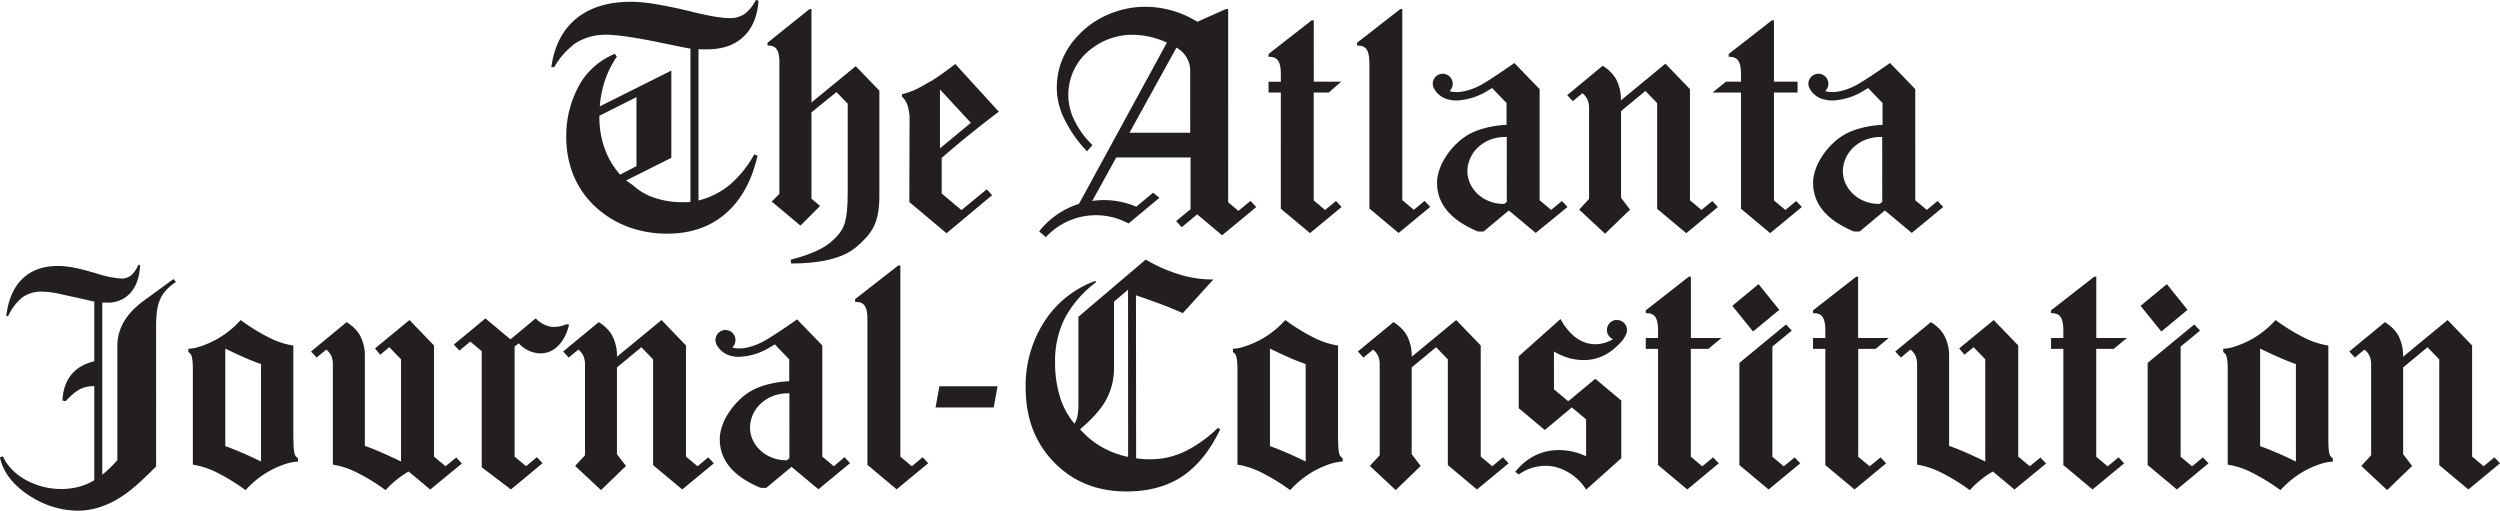
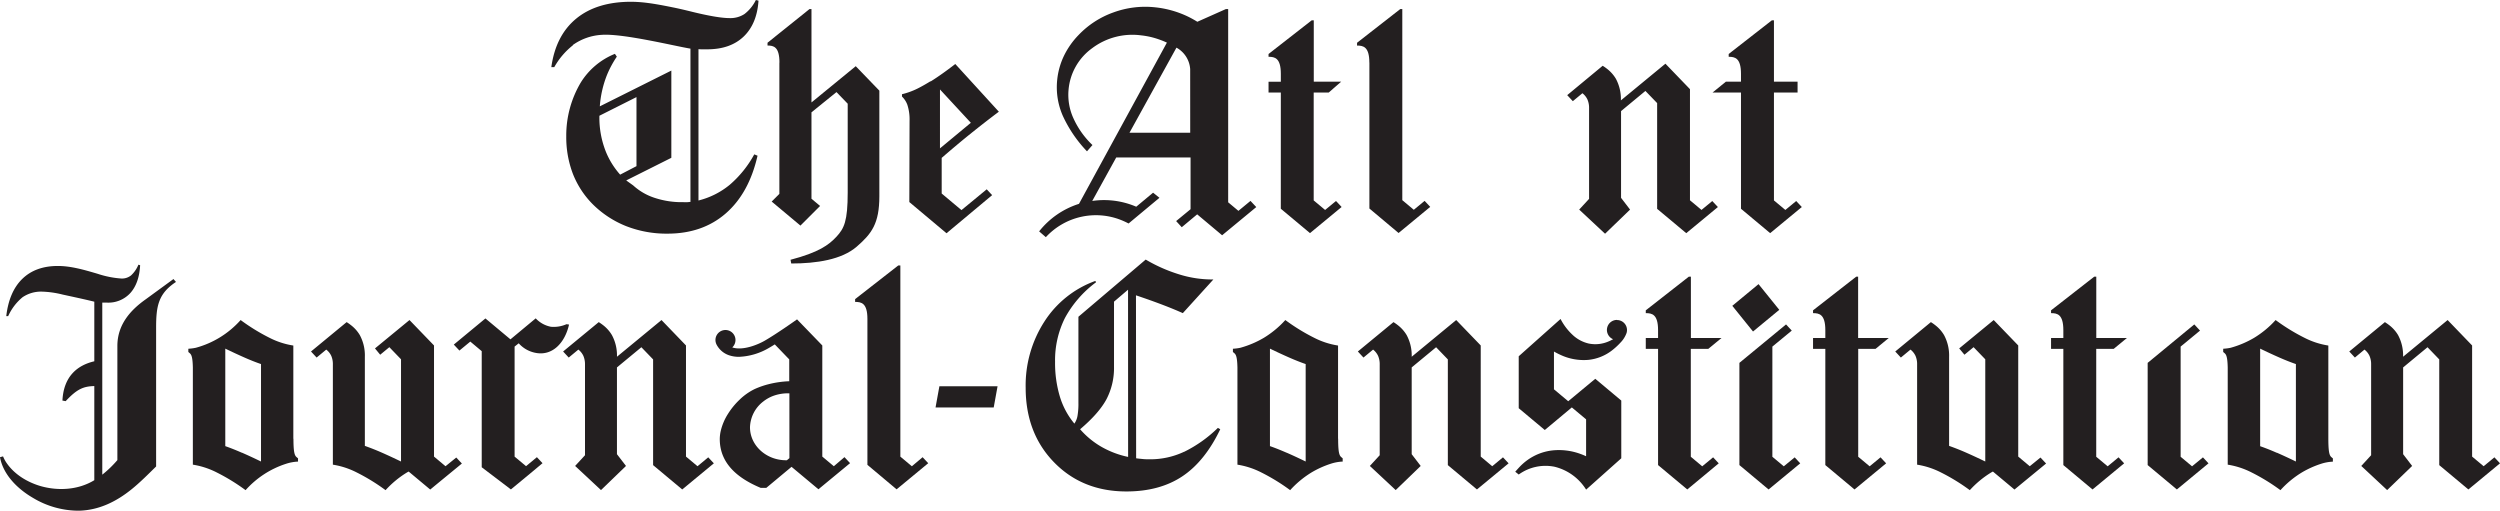
<svg xmlns="http://www.w3.org/2000/svg" xmlns:ns1="http://sodipodi.sourceforge.net/DTD/sodipodi-0.dtd" xmlns:ns2="http://www.inkscape.org/namespaces/inkscape" id="Layer_1" data-name="Layer 1" viewBox="0 0 400 81.712" version="1.1" ns1:docname="The Atlanta Journal-Constitution (2021-04-27; via Website).svg" width="400" height="81.712" ns2:version="1.0.2-2 (e86c870879, 2021-01-15)">
  <defs id="defs7">
    <style id="style2">.cls-1{fill:none;}.cls-2{clip-path:url(#clip-path);}.cls-3{fill:#231f20;}</style>
    <clipPath id="clip-path" transform="translate(-85.46 -82.4)">
      <rect class="cls-1" width="1062" height="342" id="rect4" x="0" y="0" />
    </clipPath>
  </defs>
  <title id="title9">AJC - Logo - Main</title>
-   <path class="cls-3" d="m 250.807,33.119 -0.898,-0.961 -1.724,1.423 -1.845,-1.544 V 14.258 l -4.04,-4.175 c -0.031,0 -3.192,2.272 -5.194,3.421 -1.104,0.638 -3.421,1.585 -5.082,1.095 l -0.09,-0.036 a 1.598,1.598 0 1 0 -2.694,-1.176 1.643,1.643 0 0 0 0.184,0.741 3.529,3.529 0 0 0 2.204,1.764 4.862,4.862 0 0 0 1.387,0.184 10.24,10.24 0 0 0 4.75,-1.405 c 0.305,-0.175 0.633,-0.373 0.97,-0.584 l 2.312,2.397 v 3.497 a 15.713,15.713 0 0 0 -3.201,0.449 13.405,13.405 0 0 0 -2.335,0.804 9.316,9.316 0 0 0 -2.388,1.675 11.488,11.488 0 0 0 -1.895,2.321 8.938,8.938 0 0 0 -1.136,2.658 6.025,6.025 0 0 0 -0.162,1.347 c 0,3.973 2.976,6.317 6.546,7.807 h 0.898 l 4.04,-3.367 4.301,3.592 z m -9.72,-0.831 -0.409,0.337 h -0.063 c -3.219,0.031 -5.836,-2.357 -5.836,-5.271 a 5.387,5.387 0 0 1 2.124,-4.13 5.984,5.984 0 0 1 1.486,-0.857 6.86,6.86 0 0 1 2.694,-0.449 z" id="path11" style="stroke-width:0.449" />
-   <path class="cls-3" d="m 291.791,15.893 a 4.862,4.862 0 0 0 1.387,0.184 10.24,10.24 0 0 0 4.75,-1.405 c 0.305,-0.175 0.633,-0.373 0.97,-0.584 l 2.312,2.397 v 3.497 a 15.713,15.713 0 0 0 -3.201,0.449 13.275,13.275 0 0 0 -2.334,0.804 9.316,9.316 0 0 0 -2.388,1.675 11.488,11.488 0 0 0 -1.895,2.321 8.938,8.938 0 0 0 -1.136,2.658 6.025,6.025 0 0 0 -0.162,1.347 c 0,3.973 2.972,6.317 6.546,7.807 h 0.898 l 4.04,-3.367 4.305,3.592 5.028,-4.148 -0.898,-0.961 -1.724,1.423 -1.845,-1.544 V 14.258 l -4.04,-4.175 c -0.031,0 -3.192,2.272 -5.194,3.421 -1.104,0.638 -3.421,1.585 -5.087,1.095 l -0.085,-0.036 a 1.598,1.598 0 1 0 -2.694,-1.176 1.701,1.701 0 0 0 0.18,0.741 3.538,3.538 0 0 0 2.209,1.764 m 9.428,16.395 -0.409,0.337 h -0.063 c -3.219,0.031 -5.836,-2.357 -5.836,-5.271 a 5.387,5.387 0 0 1 2.123,-4.13 5.904,5.904 0 0 1 1.486,-0.857 6.86,6.86 0 0 1 2.694,-0.449 z" id="path13" style="stroke-width:0.449" />
  <path class="cls-3" d="m 91.652,7.201 a 8.817,8.817 0 0 1 4.606,-1.625 c 3.434,-0.256 11.906,1.845 14.214,2.204 V 32.306 c -0.139,0 -0.301,0.031 -0.449,0.04 -0.148,0.009 -0.449,0 -0.817,0 a 13.778,13.778 0 0 1 -4.458,-0.687 9.378,9.378 0 0 1 -3.439,-1.993 l -1.113,-0.799 7.219,-3.618 V 11.291 L 95.971,17.015 A 16.737,16.737 0 0 1 97.165,11.875 16.544,16.544 0 0 1 98.691,9.064 L 98.386,8.615 a 11.453,11.453 0 0 0 -5.459,4.584 16.611,16.611 0 0 0 -2.326,8.62 16.431,16.431 0 0 0 1.051,5.966 14.317,14.317 0 0 0 3.143,4.849 15.942,15.942 0 0 0 5.387,3.547 17.697,17.697 0 0 0 6.613,1.203 q 5.598,0 9.32,-3.232 3.722,-3.232 5.091,-9.239 l -0.525,-0.215 a 17.235,17.235 0 0 1 -3.937,4.88 12.638,12.638 0 0 1 -4.988,2.501 V 7.865 a 5.28,5.28 0 0 0 0.539,0.027 h 0.853 q 3.704,0 5.836,-2.043 2.132,-2.043 2.375,-5.742 L 120.941,0 a 6.33,6.33 0 0 1 -1.827,2.245 4.108,4.108 0 0 1 -2.375,0.651 q -1.863,0 -5.877,-0.979 c -1.383,-0.346 -2.451,-0.588 -3.201,-0.736 -1.666,-0.341 -2.999,-0.579 -4.005,-0.705 a 21.873,21.873 0 0 0 -2.662,-0.193 q -5.513,0 -8.795,2.694 -3.282,2.694 -3.987,7.767 h 0.471 a 11.762,11.762 0 0 1 2.99,-3.506 m 7.551,20.705 a 12.732,12.732 0 0 1 -2.245,-3.569 14.667,14.667 0 0 1 -1.077,-5.697 c 0,-0.054 0,-0.108 0,-0.157 l 5.935,-2.985 v 11.049 z" id="path15" style="stroke-width:0.449" />
  <path class="cls-3" d="m 148.892,12.992 c -0.727,0.449 -1.428,0.849 -2.101,1.185 a 11.875,11.875 0 0 1 -2.474,0.898 v 0.373 a 3.52,3.52 0 0 1 0.857,1.311 7.556,7.556 0 0 1 0.355,2.581 l -0.036,12.988 5.949,4.992 7.3,-6.097 -0.866,-0.934 -4.04,3.327 -3.165,-2.653 v -5.702 q 2.64,-2.285 4.831,-4.04 2.191,-1.755 4.314,-3.349 l -6.968,-7.632 c -1.45,1.122 -2.774,2.061 -3.96,2.801 m 1.508,10.698 V 14.312 l 4.938,5.333 z" id="path17" style="stroke-width:0.449" />
  <path class="cls-3" d="m 204.929,33.397 4.669,3.901 5.06,-4.18 -0.898,-0.961 -1.742,1.437 -1.827,-1.526 V 14.806 h 2.402 l 1.993,-1.737 h -4.382 V 3.25 h -0.328 l -6.909,5.387 v 0.449 c 0.988,0 1.966,0.175 1.966,2.73 v 1.257 h -1.966 v 1.737 h 1.966 z" id="path19" style="stroke-width:0.449" />
  <path class="cls-3" d="m 285.658,33.594 -1.827,-1.526 V 14.806 h 3.78 v -1.742 h -3.78 V 3.25 h -0.332 l -6.909,5.387 v 0.449 c 0.988,0 1.966,0.175 1.966,2.73 v 1.253 h -2.415 l -2.141,1.742 h 4.557 v 18.591 l 4.669,3.901 5.064,-4.18 -0.898,-0.961 z" id="path21" style="stroke-width:0.449" />
  <path class="cls-3" d="m 300.083,55.822 2.11,-1.737 h -4.893 v -9.818 h -0.305 l -6.909,5.387 v 0.449 c 0.988,0 1.966,0.175 1.966,2.725 v 1.257 h -1.966 v 1.737 h 1.966 v 18.591 l 4.669,3.901 5.06,-4.18 -0.898,-0.961 -1.737,1.437 -1.832,-1.526 V 55.822 Z" id="path23" style="stroke-width:0.449" />
  <path class="cls-3" d="m 273.322,55.822 2.11,-1.737 h -4.889 v -9.818 h -0.332 l -6.887,5.387 v 0.449 c 0.988,0 1.966,0.175 1.966,2.725 v 1.257 h -1.966 v 1.737 h 1.966 v 18.591 l 4.673,3.901 5.033,-4.18 -0.898,-0.961 -1.742,1.437 -1.827,-1.526 V 55.822 Z" id="path25" style="stroke-width:0.449" />
  <path class="cls-3" d="m 338.189,55.822 2.11,-1.737 h -4.893 v -9.818 h -0.328 l -6.909,5.387 v 0.449 c 0.988,0 1.966,0.175 1.966,2.725 v 1.257 h -1.966 v 1.737 h 1.966 v 18.591 l 4.669,3.901 5.06,-4.18 -0.898,-0.961 -1.737,1.437 -1.832,-1.526 V 55.822 Z" id="path27" style="stroke-width:0.449" />
  <path class="cls-3" d="m 145.898,74.601 -1.841,-1.54 V 42.47 h -0.328 l -6.909,5.387 v 0.449 c 0.988,0 1.966,0.171 1.966,2.725 v 23.345 l 4.669,3.919 5.06,-4.18 -0.898,-0.961 z" id="path29" style="stroke-width:0.449" />
  <path class="cls-3" d="M 46.933,70.192 V 55.287 a 12.606,12.606 0 0 1 -3.829,-1.248 31.13,31.13 0 0 1 -4.602,-2.833 14.757,14.757 0 0 1 -7.183,4.44 7.632,7.632 0 0 1 -1.185,0.153 v 0.516 c 0.355,0.341 0.673,0.269 0.723,2.492 v 15.538 a 12.817,12.817 0 0 1 3.834,1.253 31.695,31.695 0 0 1 4.602,2.828 14.721,14.721 0 0 1 6.447,-4.211 7.116,7.116 0 0 1 1.944,-0.359 V 73.339 C 47.296,72.967 46.951,73.093 46.951,70.197 m -8.238,2.245 C 37.788,72.038 36.917,71.687 36.046,71.382 V 55.781 q 1.625,0.786 3.048,1.414 1.423,0.629 2.667,1.055 v 15.592 C 40.683,73.317 39.664,72.846 38.712,72.428" id="path31" style="stroke-width:0.449" />
  <path class="cls-3" d="M 214.088,70.192 V 55.287 a 12.629,12.629 0 0 1 -3.834,-1.248 31.13,31.13 0 0 1 -4.602,-2.833 15.381,15.381 0 0 1 -3.461,2.86 15.569,15.569 0 0 1 -3.74,1.58 7.632,7.632 0 0 1 -1.185,0.153 v 0.516 c 0.355,0.341 0.673,0.269 0.723,2.492 v 15.538 a 12.777,12.777 0 0 1 3.834,1.253 31.457,31.457 0 0 1 4.602,2.828 15.475,15.475 0 0 1 3.475,-2.869 15.129,15.129 0 0 1 2.99,-1.347 7.048,7.048 0 0 1 1.939,-0.359 v -0.516 c -0.386,-0.373 -0.727,-0.247 -0.727,-3.143 m -8.243,2.245 c -0.92,-0.404 -1.796,-0.754 -2.667,-1.06 V 55.781 q 1.625,0.786 3.053,1.414 1.428,0.629 2.662,1.055 v 15.592 c -1.077,-0.525 -2.097,-0.997 -3.048,-1.414" id="path33" style="stroke-width:0.449" />
  <path class="cls-3" d="M 372.534,70.192 V 55.287 a 12.629,12.629 0 0 1 -3.834,-1.248 31.13,31.13 0 0 1 -4.602,-2.833 15.381,15.381 0 0 1 -3.461,2.86 15.569,15.569 0 0 1 -3.74,1.58 7.632,7.632 0 0 1 -1.185,0.153 v 0.516 c 0.355,0.341 0.673,0.269 0.723,2.492 v 15.538 a 12.777,12.777 0 0 1 3.834,1.253 31.457,31.457 0 0 1 4.602,2.828 15.475,15.475 0 0 1 3.461,-2.855 15.129,15.129 0 0 1 2.99,-1.347 7.048,7.048 0 0 1 1.939,-0.359 v -0.516 c -0.386,-0.373 -0.727,-0.247 -0.727,-3.143 m -8.243,2.245 c -0.898,-0.404 -1.796,-0.754 -2.667,-1.06 V 55.781 q 1.625,0.786 3.053,1.414 1.428,0.629 2.667,1.055 v 15.592 q -1.625,-0.786 -3.053,-1.414" id="path35" style="stroke-width:0.449" />
  <path class="cls-3" d="m 189.454,72.284 a 12.674,12.674 0 0 1 -5.387,1.203 c -0.413,0 -0.813,0 -1.194,-0.04 -0.382,-0.04 -0.75,-0.067 -1.091,-0.121 l -0.027,-26.075 q 2.361,0.795 4.22,1.504 c 1.235,0.471 2.326,0.92 3.277,1.347 l 4.889,-5.387 h -0.269 a 17.778,17.778 0 0 1 -5.212,-0.817 24.907,24.907 0 0 1 -5.347,-2.366 l -10.766,9.149 v 13.76 a 11.399,11.399 0 0 1 -0.148,2.106 3.143,3.143 0 0 1 -0.498,1.23 12.301,12.301 0 0 1 -2.321,-4.319 18.676,18.676 0 0 1 -0.768,-5.571 15.125,15.125 0 0 1 1.571,-6.995 17.509,17.509 0 0 1 4.983,-5.729 l -0.108,-0.215 a 16.198,16.198 0 0 0 -8.153,6.501 18.856,18.856 0 0 0 -2.999,10.582 q 0,7.268 4.539,11.933 4.539,4.665 11.578,4.669 5.293,0 8.921,-2.402 3.627,-2.402 6.097,-7.551 l -0.377,-0.22 a 20.858,20.858 0 0 1 -5.387,3.825 m -8.979,0.822 a 14.658,14.658 0 0 1 -4.26,-1.612 13.325,13.325 0 0 1 -3.421,-2.815 q 3.003,-2.546 4.216,-4.799 a 10.806,10.806 0 0 0 1.208,-5.203 V 48.266 l 2.245,-1.913 z" id="path37" style="stroke-width:0.449" />
  <path id="polygon39" style="fill:#231f20;stroke-width:0.449" d="m 159.609,61.806 h -9.307 l -0.615,3.39 h 9.307 z" class="cls-3" />
  <path class="cls-3" d="m 82.996,54.928 a 4.79,4.79 0 0 0 2.622,1.513 c 2.806,0.602 4.799,-1.67 5.428,-4.512 l -0.404,-0.058 a 5.033,5.033 0 0 1 -2.487,0.413 4.489,4.489 0 0 1 -2.442,-1.347 l -4.04,3.358 -4.005,-3.345 -5.06,4.184 0.898,0.956 1.742,-1.437 1.827,1.531 v 18.577 l 4.669,3.547 3.452,-2.851 v 0 l 1.607,-1.347 -0.898,-0.961 -1.737,1.437 -1.832,-1.526 v -17.608 z" id="path41" style="stroke-width:0.449" />
  <path id="polygon43" style="fill:#231f20;stroke-width:0.449" d="m 277.169,48.93 3.313,4.112 4.202,-3.47 -3.318,-4.112 z" class="cls-3" />
  <path id="polygon45" style="fill:#231f20;stroke-width:0.449" d="m 283.58,55.454 3.102,-2.559 -0.916,-0.988 -7.461,6.151 v 16.355 l 4.669,3.901 5.064,-4.18 -0.889,-0.956 -1.742,1.432 -1.827,-1.526 z" class="cls-3" />
-   <path id="polygon47" style="fill:#231f20;stroke-width:0.449" d="m 342.49,48.93 3.318,4.112 4.198,-3.47 -3.313,-4.112 z" class="cls-3" />
  <path id="polygon49" style="fill:#231f20;stroke-width:0.449" d="m 348.901,55.454 3.102,-2.559 -0.916,-0.988 -7.461,6.151 v 16.355 l 4.674,3.901 5.06,-4.18 -0.889,-0.956 -1.742,1.432 -1.827,-1.526 z" class="cls-3" />
  <path class="cls-3" d="m 133.413,74.597 -1.845,-1.544 V 55.274 l -4.04,-4.175 c -0.031,0.022 -3.192,2.272 -5.19,3.421 -1.109,0.638 -3.425,1.585 -5.087,1.095 l -0.085,-0.036 a 1.603,1.603 0 1 0 -2.694,-1.176 1.643,1.643 0 0 0 0.184,0.741 3.529,3.529 0 0 0 2.204,1.764 4.88,4.88 0 0 0 1.387,0.184 10.227,10.227 0 0 0 4.75,-1.405 c 0.305,-0.175 0.633,-0.373 0.97,-0.584 l 2.312,2.402 v 3.493 a 15.776,15.776 0 0 0 -3.201,0.449 13.405,13.405 0 0 0 -2.335,0.804 9.293,9.293 0 0 0 -2.384,1.675 11.673,11.673 0 0 0 -1.899,2.321 8.813,8.813 0 0 0 -1.131,2.658 6.029,6.029 0 0 0 -0.166,1.347 c 0,3.973 2.977,6.317 6.546,7.807 h 0.898 l 4.04,-3.367 4.301,3.592 5.064,-4.18 -0.898,-0.961 z m -7.107,-1.293 -0.404,0.337 h -0.067 c -3.214,0.031 -5.836,-2.357 -5.836,-5.271 a 5.387,5.387 0 0 1 2.124,-4.13 5.984,5.984 0 0 1 1.486,-0.857 6.873,6.873 0 0 1 2.694,-0.449 z" id="path51" style="stroke-width:0.449" />
  <path class="cls-3" d="m 200.076,32.144 -1.93,1.594 -1.639,-1.369 V 1.455 h -0.377 l -4.557,2.029 a 16.75,16.75 0 0 0 -1.499,-0.831 15.951,15.951 0 0 0 -5.289,-1.486 14.788,14.788 0 0 0 -6.626,0.817 14.366,14.366 0 0 0 -5.562,3.592 12.813,12.813 0 0 0 -2.379,3.385 11.596,11.596 0 0 0 -1.068,3.834 11.367,11.367 0 0 0 0.898,5.733 20.651,20.651 0 0 0 3.87,5.684 l 0.875,-1.006 a 13.688,13.688 0 0 1 -2.994,-4.171 9.037,9.037 0 0 1 -0.831,-4.669 9.176,9.176 0 0 1 3.776,-6.653 10.703,10.703 0 0 1 7.83,-2.056 12.359,12.359 0 0 1 2.864,0.651 13.585,13.585 0 0 1 1.266,0.512 L 172.637,32.616 a 13.19,13.19 0 0 0 -6.375,4.404 l 1.073,0.929 a 10.891,10.891 0 0 1 11.951,-2.779 12.728,12.728 0 0 1 1.288,0.588 l 4.938,-4.112 -1.019,-0.817 -2.694,2.245 a 13.105,13.105 0 0 0 -5.163,-1.06 12.862,12.862 0 0 0 -1.877,0.139 l 3.838,-6.959 h 11.893 v 8.279 l -2.308,1.899 0.898,0.983 2.469,-2.061 3.991,3.349 5.464,-4.512 z m -9.643,-10.909 h -9.715 L 188.224,7.637 h 0.031 a 4.234,4.234 0 0 1 2.173,3.412 z" id="path53" style="stroke-width:0.449" />
  <path class="cls-3" d="m 71.283,74.597 -1.841,-1.544 V 55.274 l -3.924,-4.067 v 0 0 l -5.522,4.539 0.835,1.01 1.464,-1.208 1.868,1.939 V 73.842 Q 62.538,73.057 61.115,72.428 C 60.167,72.011 59.252,71.651 58.376,71.342 V 57.106 A 6.837,6.837 0 0 0 57.573,53.622 5.58,5.58 0 0 0 56.14,52.015 7.228,7.228 0 0 0 55.463,51.539 l -5.702,4.7 0.898,0.97 1.54,-1.275 a 2.743,2.743 0 0 1 0.804,1.006 3.336,3.336 0 0 1 0.256,1.392 v 15.794 0 0.22 a 12.754,12.754 0 0 1 3.829,1.253 31.457,31.457 0 0 1 4.602,2.828 15.578,15.578 0 0 1 3.461,-2.855 l 0.233,-0.126 3.452,2.882 1.235,-1.019 3.829,-3.143 -0.898,-0.961 z" id="path55" style="stroke-width:0.449" />
-   <path class="cls-3" d="m 324.762,74.597 -1.845,-1.544 V 55.274 l -3.924,-4.067 v 0 0 l -5.522,4.539 0.84,1.01 1.464,-1.208 1.868,1.939 v 16.355 q -1.625,-0.786 -3.048,-1.414 c -0.947,-0.418 -1.863,-0.777 -2.739,-1.086 v -14.236 a 6.887,6.887 0 0 0 -0.804,-3.484 5.58,5.58 0 0 0 -1.432,-1.607 7.228,7.228 0 0 0 -0.678,-0.476 l -5.702,4.7 0.898,0.97 1.54,-1.275 a 2.788,2.788 0 0 1 0.804,1.006 3.336,3.336 0 0 1 0.256,1.392 v 16.014 a 12.754,12.754 0 0 1 3.829,1.253 31.457,31.457 0 0 1 4.602,2.828 15.578,15.578 0 0 1 3.461,-2.855 l 0.233,-0.126 3.452,2.882 1.235,-1.019 3.825,-3.143 -0.898,-0.961 z" id="path57" style="stroke-width:0.449" />
+   <path class="cls-3" d="m 324.762,74.597 -1.845,-1.544 V 55.274 l -3.924,-4.067 v 0 0 l -5.522,4.539 0.84,1.01 1.464,-1.208 1.868,1.939 v 16.355 q -1.625,-0.786 -3.048,-1.414 c -0.947,-0.418 -1.863,-0.777 -2.739,-1.086 v -14.236 a 6.887,6.887 0 0 0 -0.804,-3.484 5.58,5.58 0 0 0 -1.432,-1.607 7.228,7.228 0 0 0 -0.678,-0.476 l -5.702,4.7 0.898,0.97 1.54,-1.275 a 2.788,2.788 0 0 1 0.804,1.006 3.336,3.336 0 0 1 0.256,1.392 v 16.014 a 12.754,12.754 0 0 1 3.829,1.253 31.457,31.457 0 0 1 4.602,2.828 15.578,15.578 0 0 1 3.461,-2.855 l 0.233,-0.126 3.452,2.882 1.235,-1.019 3.825,-3.143 -0.898,-0.961 " id="path57" style="stroke-width:0.449" />
  <path class="cls-3" d="m 111.603,74.597 -1.845,-1.544 V 55.274 l -3.919,-4.067 -7.125,5.872 a 6.824,6.824 0 0 0 -0.804,-3.457 5.63,5.63 0 0 0 -1.428,-1.607 7.951,7.951 0 0 0 -0.682,-0.476 l -5.702,4.7 0.898,0.97 1.54,-1.275 a 2.743,2.743 0 0 1 0.804,1.006 3.407,3.407 0 0 1 0.26,1.392 v 14.505 l -1.58,1.715 4.139,3.861 4,-3.861 -1.446,-1.881 V 58.785 l 3.906,-3.228 1.877,1.948 v 16.916 l 4.66,3.892 5.06,-4.18 -0.898,-0.961 z" id="path59" style="stroke-width:0.449" />
  <path class="cls-3" d="m 238.757,74.597 -1.841,-1.544 V 55.274 l -3.924,-4.067 -7.12,5.872 a 6.873,6.873 0 0 0 -0.804,-3.457 5.648,5.648 0 0 0 -1.432,-1.607 7.865,7.865 0 0 0 -0.678,-0.476 l -5.702,4.7 0.898,0.97 1.54,-1.275 a 2.774,2.774 0 0 1 0.799,1.006 3.336,3.336 0 0 1 0.26,1.392 v 14.505 l -1.576,1.715 4.135,3.861 4,-3.861 -1.441,-1.881 V 58.785 l 3.906,-3.228 1.877,1.948 v 16.916 l 4.656,3.892 5.064,-4.18 -0.898,-0.961 z" id="path61" style="stroke-width:0.449" />
  <path class="cls-3" d="m 399.107,73.173 -1.724,1.423 -1.845,-1.544 V 55.274 l -3.919,-4.067 -7.125,5.872 a 6.873,6.873 0 0 0 -0.799,-3.457 5.648,5.648 0 0 0 -1.432,-1.607 c -0.211,-0.166 -0.449,-0.323 -0.678,-0.476 v 0 l -5.702,4.7 0.898,0.97 1.535,-1.275 a 2.743,2.743 0 0 1 0.804,1.006 3.336,3.336 0 0 1 0.26,1.392 v 14.505 l -1.576,1.715 4.139,3.861 4,-3.861 -1.441,-1.881 V 58.785 l 3.901,-3.228 1.877,1.948 V 74.421 L 394.94,78.314 400,74.134 Z" id="path63" style="stroke-width:0.449" />
  <path class="cls-3" d="m 124.699,10.016 v 21.002 l -1.23,1.23 4.602,3.847 3.143,-3.143 -1.378,-1.154 V 17.971 l 4,-3.237 1.796,1.859 v 14.205 c 0,4.597 -0.57,5.751 -1.796,7.075 -1.226,1.324 -2.851,2.514 -7.349,3.69 l 0.108,0.597 c 4.04,0 8.081,-0.615 10.478,-2.694 2.397,-2.079 3.623,-3.699 3.623,-8.081 V 14.505 l -3.776,-3.915 -7.084,5.8 V 1.455 h -0.323 L 122.804,6.837 v 0.449 c 0.956,0 1.908,0.175 1.908,2.73" id="path65" style="stroke-width:0.449" />
  <path class="cls-3" d="m 259.364,17.778 3.901,-3.228 1.877,1.944 v 16.921 l 4.66,3.892 5.06,-4.18 -0.898,-0.961 -1.724,1.423 -1.845,-1.544 V 14.267 l -3.928,-4.076 -7.125,5.872 a 6.873,6.873 0 0 0 -0.799,-3.457 5.715,5.715 0 0 0 -1.432,-1.607 7.951,7.951 0 0 0 -0.682,-0.476 v 0 l -5.675,4.7 0.898,0.965 1.535,-1.271 a 2.743,2.743 0 0 1 0.804,1.006 3.322,3.322 0 0 1 0.26,1.392 v 14.505 l -1.58,1.715 4.139,3.861 4,-3.861 -1.441,-1.881 V 17.778 Z" id="path67" style="stroke-width:0.449" />
  <path class="cls-3" d="m 219.103,10.016 v 23.345 l 4.669,3.919 5.064,-4.18 -0.898,-0.961 -1.728,1.428 -1.841,-1.54 V 1.455 h -0.332 l -6.909,5.387 v 0.449 c 0.988,0 1.966,0.175 1.966,2.73" id="path69" style="stroke-width:0.449" />
  <path class="cls-3" d="m 258.708,51.189 a 1.603,1.603 0 0 0 -0.611,3.084 c -0.224,0.121 -0.449,0.238 -0.682,0.337 a 5.302,5.302 0 0 1 -3.205,0.359 5.598,5.598 0 0 1 -2.649,-1.441 9.194,9.194 0 0 1 -1.872,-2.492 l -6.694,5.966 v 8.31 l 4.171,3.488 4.328,-3.614 2.281,1.908 v 5.904 c -0.296,-0.135 -0.593,-0.26 -0.898,-0.368 a 9.967,9.967 0 0 0 -4.458,-0.566 8.458,8.458 0 0 0 -3.996,1.522 8.979,8.979 0 0 0 -1.423,1.266 c -0.117,0.126 -0.449,0.494 -0.561,0.624 l 0.557,0.449 a 7.313,7.313 0 0 1 5.72,-1.248 8.261,8.261 0 0 1 5.064,3.663 l 5.625,-5.015 v -9.235 l -4.162,-3.484 -4.328,3.592 -2.281,-1.908 v -6.047 c 0.31,0.18 0.629,0.346 0.952,0.494 a 8.786,8.786 0 0 0 4.575,0.84 7.39,7.39 0 0 0 3.623,-1.41 10.483,10.483 0 0 0 1.49,-1.347 4.229,4.229 0 0 0 0.979,-1.553 1.603,1.603 0 0 0 -1.531,-2.061" id="path71" style="stroke-width:0.449" />
  <path class="cls-3" d="m 27.754,44.647 -4.449,3.25 c -2.478,1.751 -4.525,4.085 -4.525,7.452 v 18.268 a 17.397,17.397 0 0 1 -2.415,2.33 V 48.419 c 0.207,0 0.561,0 0.745,0 a 4.763,4.763 0 0 0 3.776,-1.571 q 1.383,-1.571 1.535,-4.413 l -0.274,-0.085 A 4.781,4.781 0 0 1 20.97,44.064 2.348,2.348 0 0 1 19.435,44.567 15.426,15.426 0 0 1 15.637,43.812 C 13.594,43.211 11.403,42.555 9.262,42.555 q -3.565,0 -5.684,2.056 -2.119,2.056 -2.577,5.975 h 0.305 a 8.395,8.395 0 0 1 2.303,-3.03 5.266,5.266 0 0 1 3.026,-0.898 15.354,15.354 0 0 1 3.403,0.476 c 1.58,0.346 3.452,0.741 5.051,1.136 v 9.536 c -2.694,0.629 -4.907,2.393 -5.1,6.285 l 0.516,0.094 c 1.796,-1.926 2.819,-2.37 4.584,-2.415 V 76.832 C 12.503,78.417 9.203,78.588 6.344,77.73 4.175,77.061 2.11,75.764 0.884,73.815 A 5.455,5.455 0 0 1 0.489,73.021 L 0,73.151 c 0.516,2.837 2.842,5.087 5.239,6.487 a 14.182,14.182 0 0 0 7.376,2.074 c 3.205,-0.072 5.984,-1.446 8.436,-3.425 1.347,-1.082 2.694,-2.442 3.928,-3.654 V 52.477 c 0,-3.457 0.319,-5.482 3.179,-7.367 z" id="path73" style="stroke-width:0.449" />
</svg>